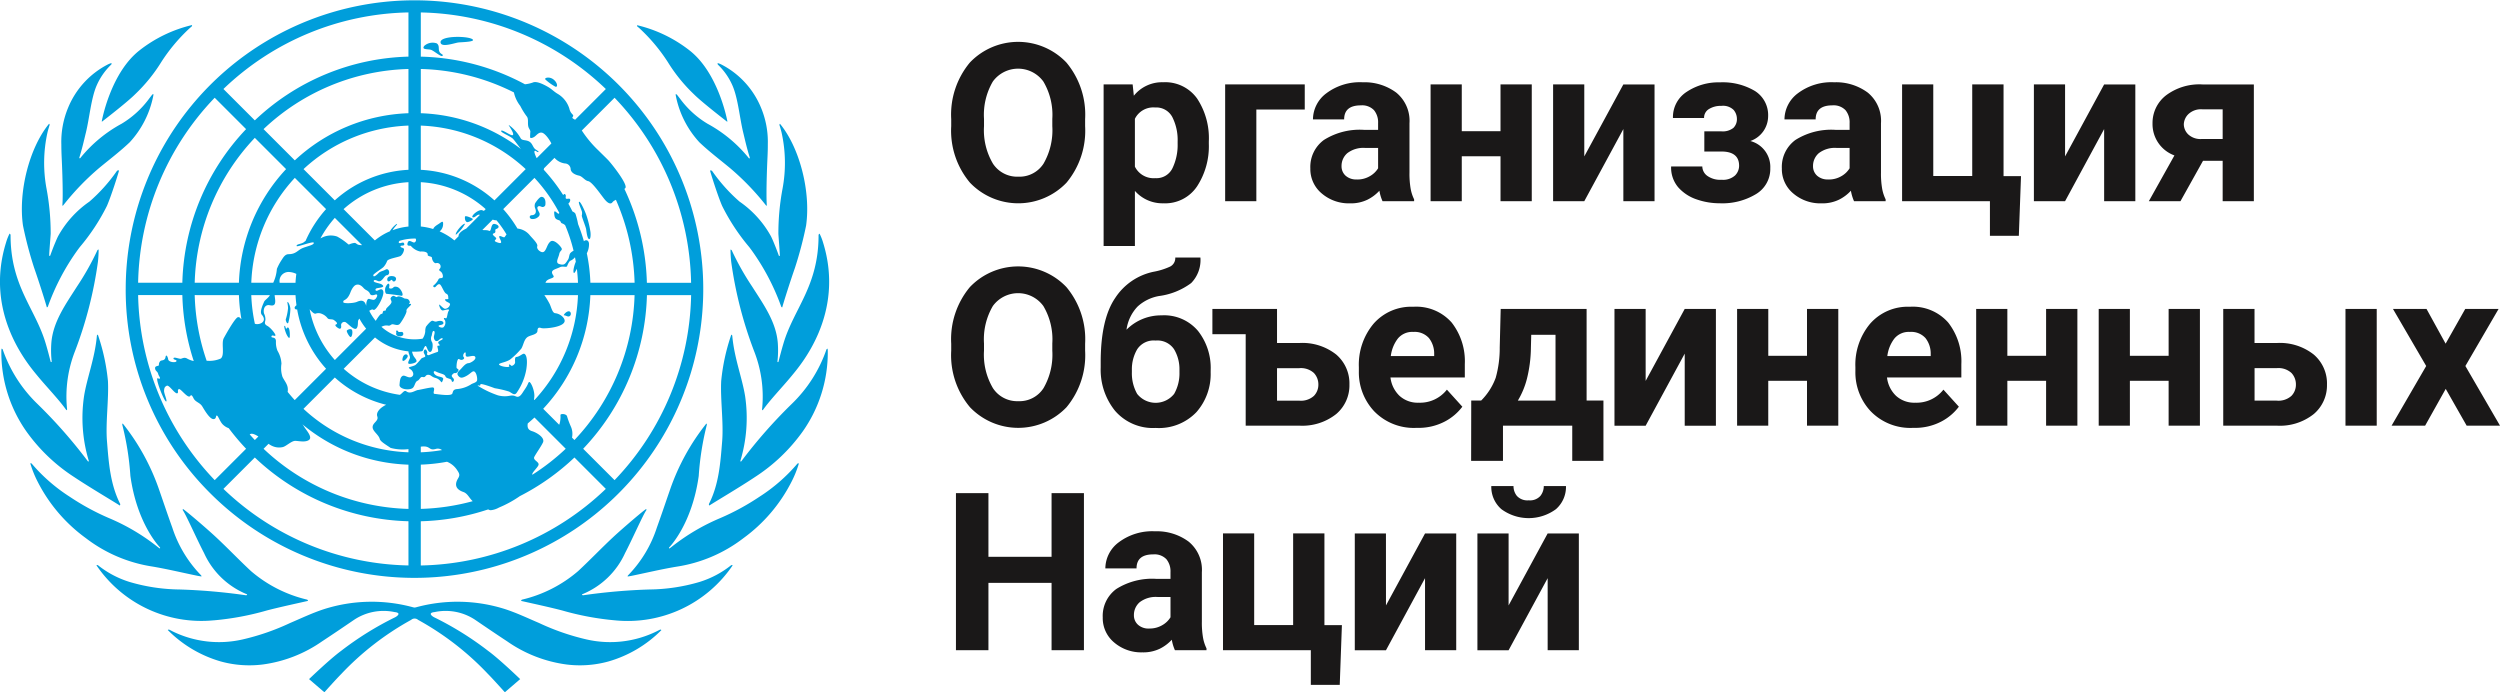
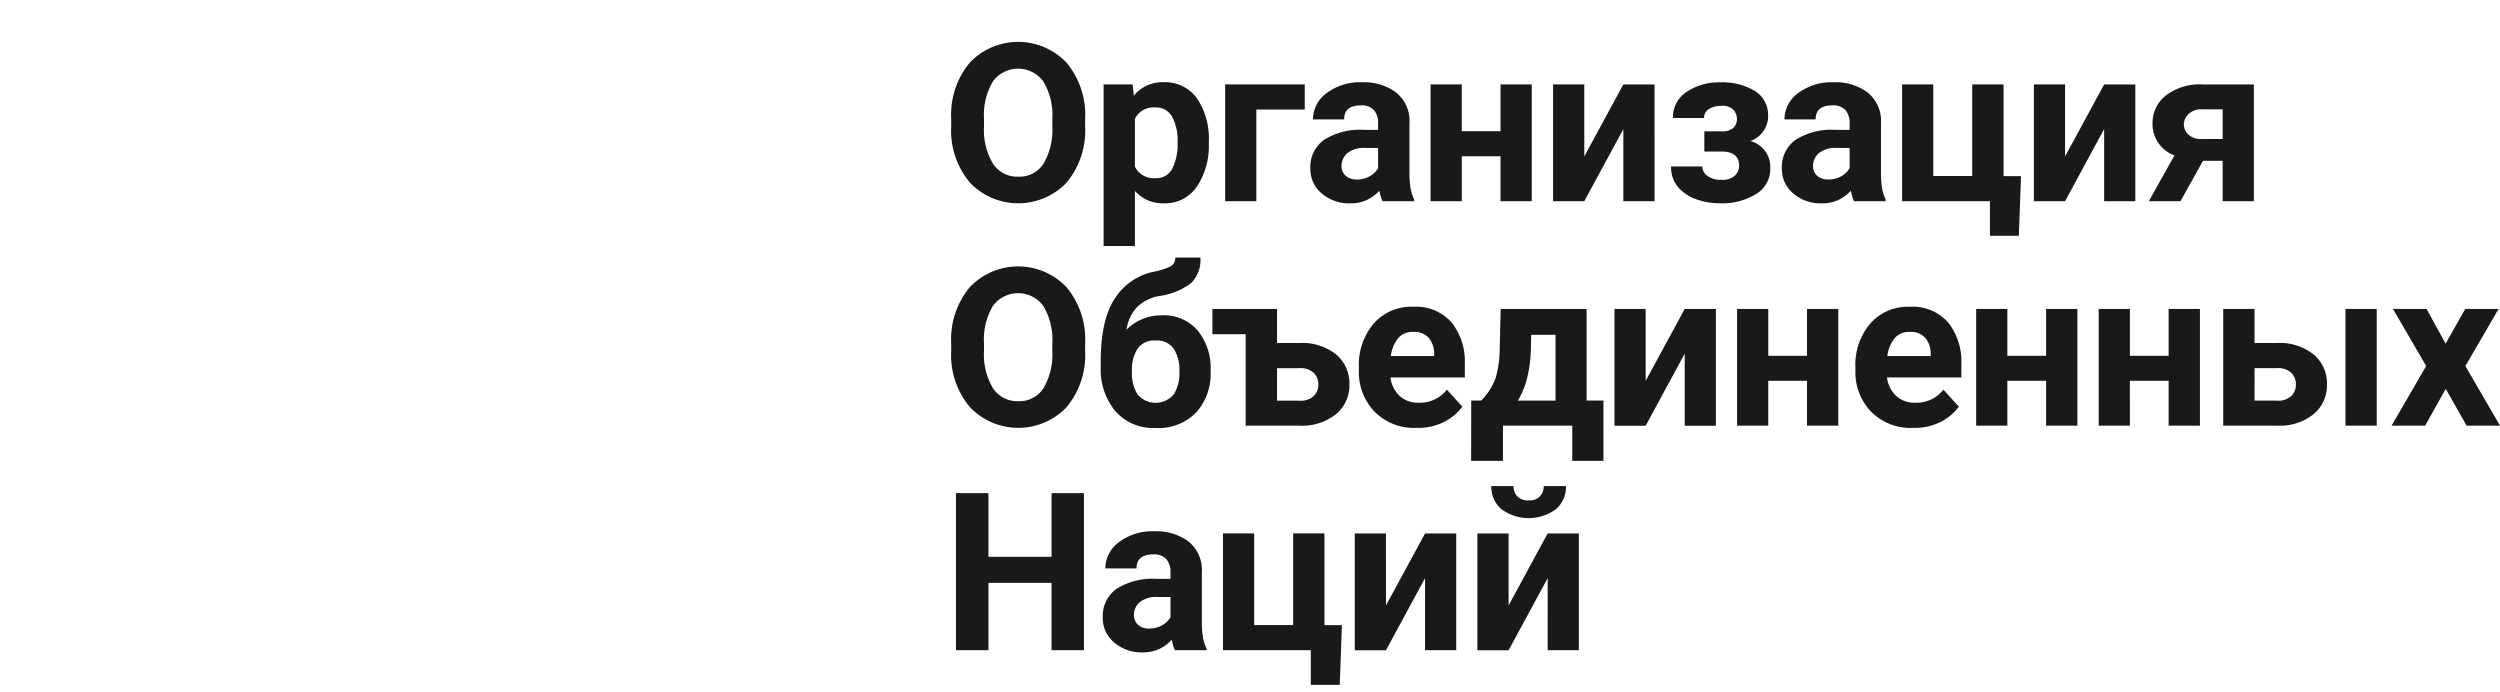
<svg xmlns="http://www.w3.org/2000/svg" width="304.001" height="84.178" viewBox="0 0 304.001 84.178">
  <g id="Group_4619" data-name="Group 4619" transform="translate(-55.376 -58.952)">
    <g id="Emblem" transform="translate(55.376 58.952)">
-       <path id="emblem-2" data-name="emblem" d="M135.665,135.508c.047-.011.111.041.135.068a14.837,14.837,0,0,1-6.451,3.814,13.063,13.063,0,0,1-5.094.363,16.355,16.355,0,0,1-7.206-2.811c-1.318-.866-2.622-1.753-3.925-2.64a6.468,6.468,0,0,0-4.888-.923c-.943.1-.228.555-.084.627a38.411,38.411,0,0,1,6.59,4.1c1.4,1.024,3.887,3.426,3.887,3.426l-1.863,1.6s-1.422-1.593-2.042-2.213a34.7,34.7,0,0,0-8.511-6.593.635.635,0,0,0-.838,0,34.724,34.724,0,0,0-8.512,6.593c-.619.62-2.041,2.213-2.041,2.213l-1.865-1.6s2.492-2.4,3.889-3.426a38.411,38.411,0,0,1,6.59-4.1c.144-.072.859-.525-.084-.627a6.468,6.468,0,0,0-4.888.923c-1.3.887-2.608,1.774-3.926,2.64a16.349,16.349,0,0,1-7.206,2.811,13.058,13.058,0,0,1-5.093-.363,14.87,14.87,0,0,1-6.457-3.823.189.189,0,0,1,.141-.06c.156.069.252.119.4.2a12.835,12.835,0,0,0,8.562,1,28.6,28.6,0,0,0,5.772-2c1.346-.574,2.675-1.207,4.061-1.664a19.114,19.114,0,0,1,10.887-.245,1.4,1.4,0,0,0,.185.033,1.427,1.427,0,0,0,.186-.033,19.114,19.114,0,0,1,10.887.245c1.386.458,2.715,1.091,4.061,1.664a28.573,28.573,0,0,0,5.772,2,12.836,12.836,0,0,0,8.562-1C135.413,135.627,135.509,135.577,135.665,135.508Zm8.623-7.828a11.709,11.709,0,0,1-3.867,2.043,22.3,22.3,0,0,1-6.085.91,72.685,72.685,0,0,0-7.939.688l-.042.007c-.167.027-.243-.044-.188-.1a.127.127,0,0,1,.04-.027,9.76,9.76,0,0,0,5.18-5c.838-1.595,2.21-4.71,2.591-5.219a.208.208,0,0,0-.026-.133c-.18.058-2.782,2.274-3.964,3.371-1.465,1.362-2.846,2.817-4.313,4.179a16.143,16.143,0,0,1-6.78,3.46.263.263,0,0,0-.094.042.411.411,0,0,0-.06.108c0,.009,0,.014.009.015l.054.013c.925.211,3.6.792,4.971,1.158a33.86,33.86,0,0,0,6.411,1.193,15.413,15.413,0,0,0,14.275-6.679c0-.007.009-.019,0-.021A.22.22,0,0,0,144.288,127.68Zm8.059-12.356a20.667,20.667,0,0,1-4.62,4.032,29.43,29.43,0,0,1-4.747,2.587,25.224,25.224,0,0,0-5.83,3.424c-.119.1-.217.171-.337.259-.064.046-.128-.033-.057-.115.089-.1,2.778-2.857,3.587-8.694a34.139,34.139,0,0,1,.982-6.2.2.2,0,0,0-.04-.159s-.021.007-.025.011a26.974,26.974,0,0,0-4.388,7.974c-.543,1.556-1.062,3.12-1.624,4.669a14.853,14.853,0,0,1-3.376,5.673l-.146.153a.3.3,0,0,0-.027.1c0,.006.008.018.013.017.232-.04.383-.062.532-.094,1.8-.372,3.59-.8,5.4-1.1a17.673,17.673,0,0,0,8.109-3.451,19.258,19.258,0,0,0,5.866-6.863,12.925,12.925,0,0,0,.9-2.236A.188.188,0,0,0,152.347,115.324Zm3.53-13.889a16.8,16.8,0,0,1-4.23,6.639,60.563,60.563,0,0,0-6.126,6.968c-.04.061-.147.034-.107-.076a18.075,18.075,0,0,0,.569-7.835c-.352-2.213-1.321-4.628-1.561-7.336,0-.013,0-.015,0-.028-.014-.035-.074-.117-.113-.121a1.907,1.907,0,0,0-.092.257,24.371,24.371,0,0,0-1.142,5.375c-.117,2.208.3,5.048.117,7.321-.211,2.626-.391,5.224-1.594,7.606a.291.291,0,0,0-.015.038c-.025.063.042.18.042.18a.042.042,0,0,0,.015-.006c.966-.616,3.718-2.238,5.531-3.45A21.384,21.384,0,0,0,153,111.4a16.675,16.675,0,0,0,3.034-9.7,2.371,2.371,0,0,0-.023-.35C155.988,101.343,155.882,101.418,155.877,101.436Zm-5.836,1.5a.079.079,0,0,1-.046.05c-.056.016-.084-.052-.082-.067a12.264,12.264,0,0,0,.046-2.227c-.189-2.594-1.755-4.743-3.127-6.9a32.908,32.908,0,0,1-2.485-4.421c-.005-.012-.109-.078-.141-.063a14.632,14.632,0,0,0,.086,1.49,49.117,49.117,0,0,0,2.792,10.875,15.094,15.094,0,0,1,.977,6.876c-.027.208-.034.23.053.293,0,0,.008-.005.011,0,.837-1.207,2.466-2.9,3.469-4.125,1.088-1.323,6.567-7.569,3.868-16.269a6.221,6.221,0,0,0-.425-1.077c-.042,0-.115.109-.123.137.017,6.259-3.011,8.946-4.275,13.229C150.4,101.542,150.205,102.3,150.04,102.931Zm-4.719-19.454a20.292,20.292,0,0,1-3.335-3.715.111.111,0,0,0-.02-.025.211.211,0,0,0-.18-.057c-.04-.007-.072,0-.07,0,.054.261.915,3.022,1.471,4.307a25.038,25.038,0,0,0,3.3,5.011c.086.116.174.232.261.349a27.77,27.77,0,0,1,3.625,6.895c.013.05.121.1.125.076.17-.637.955-3.112,1.537-4.782a46.662,46.662,0,0,0,1.361-5.154c.588-4.118-.77-9.461-3.173-12.38-.04.015-.074.121-.067.145.044.137.076.243.116.38.052.18.1.36.145.545a17.036,17.036,0,0,1,.109,6.856,29.5,29.5,0,0,0-.5,5.453c.015.306.2,2.564.174,2.65-.031.1-.123.023-.133-.029,0-.017-.3-.839-.589-1.528-.122-.3-.245-.582-.349-.786A12.389,12.389,0,0,0,145.321,83.477Zm-2.651-16.67a7.852,7.852,0,0,1,1.79,2.579c.663,1.554.858,3.892,1.286,5.661.261,1.073.422,1.834.8,3.053.034.107-.078.156-.134.054a.444.444,0,0,0-.029-.04A16.682,16.682,0,0,0,141.415,74,11.448,11.448,0,0,1,138.18,71.1c-.163-.22-.331-.434-.5-.65a.241.241,0,0,0-.145-.041,1.712,1.712,0,0,0,.038.271,11.667,11.667,0,0,0,2.845,5.571c1.166,1.112,2.475,2.1,3.719,3.13A31.405,31.405,0,0,1,148.5,83.9l.024.026s.1.063.1.028c0-.008,0-.019,0-.027l0,0c-.031-.325-.042-.841-.042-1.451,0-1.359.062-3.176.122-4.427.023-.506.041-1.014.038-1.52a10.776,10.776,0,0,0-.807-4.435,10.313,10.313,0,0,0-4.859-5.308,2.393,2.393,0,0,0-.429-.163.246.246,0,0,0,.012.165A.038.038,0,0,0,142.671,66.806Zm-9.5-4.387a21.352,21.352,0,0,1,3.391,4.041,19.64,19.64,0,0,0,3.2,3.953c.859.867,3.36,2.81,3.985,3.3a.206.206,0,0,0,.027.021.1.1,0,0,0,.053,0,.223.223,0,0,1,0-.028c-.132-.718-1.262-5.986-4.559-8.593a16.509,16.509,0,0,0-6.412-3.1c-.024.043,0,.157.016.155C132.979,62.255,133.058,62.322,133.168,62.419ZM81.387,134.385a33.86,33.86,0,0,0,6.411-1.193c1.371-.366,4.046-.947,4.971-1.158l.054-.013c.008,0,.011-.007.009-.015a.4.4,0,0,0-.06-.108.251.251,0,0,0-.095-.042A16.139,16.139,0,0,1,85.9,128.4c-1.467-1.362-2.847-2.817-4.313-4.179-1.181-1.1-3.784-3.313-3.964-3.373a.213.213,0,0,0-.026.135c.381.509,1.753,3.625,2.591,5.219a9.76,9.76,0,0,0,5.18,5,.127.127,0,0,1,.04.027c.054.058-.022.128-.189.1l-.042-.007a72.686,72.686,0,0,0-7.939-.688,22.31,22.31,0,0,1-6.086-.91,11.713,11.713,0,0,1-3.866-2.043.222.222,0,0,0-.18,0s0,.014.005.021a15.413,15.413,0,0,0,14.275,6.679Zm-2.056-5.428c.149.031.3.054.532.094,0,0,.013-.011.013-.017a.306.306,0,0,0-.027-.1l-.147-.153a14.888,14.888,0,0,1-3.375-5.673c-.562-1.549-1.082-3.113-1.624-4.669a26.978,26.978,0,0,0-4.389-7.974s-.021-.016-.025-.011a.2.2,0,0,0-.041.158,34.172,34.172,0,0,1,.982,6.2c.809,5.836,3.5,8.591,3.587,8.694.07.082.006.162-.057.115-.119-.088-.218-.161-.337-.259a25.224,25.224,0,0,0-5.83-3.424,29.428,29.428,0,0,1-4.746-2.587,20.737,20.737,0,0,1-4.622-4.032.185.185,0,0,0-.167-.022,13.032,13.032,0,0,0,.9,2.236,19.27,19.27,0,0,0,5.866,6.863,17.673,17.673,0,0,0,8.109,3.451C75.742,128.155,77.532,128.587,79.332,128.957ZM64.406,116.969c1.814,1.211,4.565,2.834,5.531,3.45a.042.042,0,0,0,.015.006s.067-.117.042-.18a.291.291,0,0,0-.015-.038c-1.2-2.382-1.383-4.98-1.594-7.606-.182-2.273.234-5.113.117-7.321A24.485,24.485,0,0,0,67.361,99.9a1.908,1.908,0,0,0-.092-.257c-.04,0-.1.086-.113.121,0,.013,0,.015,0,.028-.239,2.709-1.209,5.123-1.56,7.336a18.075,18.075,0,0,0,.569,7.835c.04.11-.068.137-.107.076a60.561,60.561,0,0,0-6.126-6.968,16.8,16.8,0,0,1-4.23-6.639c-.006-.017-.111-.093-.136-.082a2.154,2.154,0,0,0-.025.35,16.675,16.675,0,0,0,3.034,9.7A21.384,21.384,0,0,0,64.406,116.969Zm-.953-8.136s.007,0,.011,0c.087-.064.08-.087.053-.295a15.1,15.1,0,0,1,.976-6.876,49.089,49.089,0,0,0,2.792-10.874A14.676,14.676,0,0,0,67.37,89.3c-.032-.015-.137.051-.141.064a32.893,32.893,0,0,1-2.485,4.42c-1.373,2.159-2.939,4.308-3.127,6.9a12.206,12.206,0,0,0,.046,2.227c0,.015-.026.083-.082.067a.079.079,0,0,1-.046-.05c-.165-.632-.356-1.388-.6-2.2-1.262-4.282-4.29-6.969-4.274-13.229-.009-.028-.081-.136-.123-.137a6.164,6.164,0,0,0-.425,1.077c-2.7,8.7,2.78,14.946,3.866,16.269C60.986,105.931,62.616,107.626,63.453,108.833Zm-3.921-17.3c.584,1.672,1.368,4.147,1.538,4.785,0,.02.113-.027.125-.078a27.77,27.77,0,0,1,3.625-6.895c.087-.117.175-.233.261-.349a25.039,25.039,0,0,0,3.3-5.011c.556-1.286,1.417-4.047,1.472-4.307,0-.009-.031-.012-.071-.006a.2.2,0,0,0-.142.029.192.192,0,0,0-.038.029.088.088,0,0,0-.02.025,20.292,20.292,0,0,1-3.335,3.715,12.383,12.383,0,0,0-3.811,4.214c-.1.2-.227.487-.349.785-.293.69-.586,1.513-.589,1.529-.011.052-.1.13-.135.029-.027-.086.161-2.343.177-2.65a29.729,29.729,0,0,0-.5-5.453,17.066,17.066,0,0,1,.108-6.857c.042-.182.094-.364.147-.543.04-.137.072-.243.116-.38.007-.023-.027-.13-.067-.145-2.4,2.92-3.761,8.262-3.173,12.38A46.9,46.9,0,0,0,59.532,91.538ZM63,82.476c0,.61-.012,1.126-.042,1.451l0,0c0,.008,0,.019,0,.027,0,.035.1-.028.1-.028l.024-.026a31.329,31.329,0,0,1,4.356-4.524c1.244-1.029,2.553-2.017,3.719-3.13A11.666,11.666,0,0,0,74,70.678a1.714,1.714,0,0,0,.038-.271.241.241,0,0,0-.145.041c-.165.216-.333.431-.495.65A11.472,11.472,0,0,1,70.159,74a16.682,16.682,0,0,0-4.967,4.109c-.009.013-.02.026-.03.04-.056.1-.167.052-.133-.054.377-1.219.537-1.98.8-3.053.429-1.769.624-4.106,1.286-5.661A7.858,7.858,0,0,1,68.9,66.806a.043.043,0,0,0,.019-.021.244.244,0,0,0,.011-.163,2.251,2.251,0,0,0-.429.162,10.313,10.313,0,0,0-4.859,5.308,10.777,10.777,0,0,0-.807,4.435c0,.507.015,1.015.038,1.52C62.935,79.3,63,81.117,63,82.476Zm4.75-8.749a.1.1,0,0,0,.053,0c.008,0,.017-.015.027-.021.625-.485,3.125-2.428,3.985-3.3a19.7,19.7,0,0,0,3.2-3.953,21.327,21.327,0,0,1,3.391-4.041c.109-.1.19-.163.3-.262A.192.192,0,0,0,78.723,62a16.509,16.509,0,0,0-6.412,3.1c-3.3,2.607-4.427,7.874-4.559,8.593A.225.225,0,0,1,67.748,73.726Zm37.147,28.7c.258-.388-.386-.634-.554.041C104.184,103.1,104.636,102.817,104.895,102.429Zm7.03-16.254c-.25-.13-1.278,1.123-1.114,1.326A4.659,4.659,0,0,0,111.925,86.175Zm.22-.222c.155.081.837-.29.71-.389s-.927-.472-.944-.245C111.888,85.687,111.989,85.873,112.145,85.954Zm12.382,10.854c-.322.014-.672.481-.574.487.233.011.41.178.6.137C124.893,97.356,124.85,96.795,124.527,96.808ZM120.04,85.12c-.278.007-.348.31-.081.447a.982.982,0,0,0,.676-.1c.184-.116.4-.26.359-.542-.023-.171-.422-.655-.214-.84.226-.2.453.111.674.026.269-.1.244-.258.252-.487.011-.317-.116-.734-.484-.734-.273,0-.748.732-.77.777a.825.825,0,0,0,0,.62C120.621,84.661,120.557,85.107,120.04,85.12Zm6.082.05c-.008.169.48,1.345.529,1.665s.15,1.28.409,1.181c.163-.063.147-.651.112-.879a11.811,11.811,0,0,0-.486-1.995c-.13-.4-.7-1.7-.884-1.656-.167.04.281.949.346,1.244A1.211,1.211,0,0,1,126.122,85.171Zm-3.214-15.68c.3.113.3-.447-.211-.862s-1.183-.212-1-.008A5.968,5.968,0,0,0,122.908,69.49ZM109.07,65.516c-.6-.39-.1-.927-.58-1.288a1.523,1.523,0,0,0-1.52.3c-.407.527.526.352.864.5.378.167,1.189.864,1.333.723S109.137,65.579,109.07,65.516Zm3.666-1.845c-.812-.371-3.87-.354-3.79.441.066.679,1.766.041,2.206,0S113.453,64.04,112.735,63.671Zm-8.947,35.58c-.04-.151-.305-.127-.239.013s-.08.281.056.456a.612.612,0,0,0,.757.009.294.294,0,0,0-.044-.394C104.172,99.264,103.828,99.4,103.788,99.252Zm-1.178-6.083c.252,0,.243-.188.389-.182s.027.192.283.192.52-.654-.3-.654C102.322,92.524,102.411,93.159,102.61,93.169Zm1.058.676c-.507-.13-.4.159-.714.192-.515.056-.058-.38-.311-.58-.111-.088-.414.353-.437.629-.014.133-.017.582.2.6s1.366.145,1.748.232C104.593,95.015,104.138,93.966,103.668,93.845Zm-5.65,6.091c.157,0,.269-.553.172-.826s-.6-.068-.644.059S97.861,99.936,98.018,99.936Zm-7.405-.055c.023-.238,0-.935-.165-1.07s-.144.119-.264.1c-.092-.011-.084-.335-.2-.334s.04.554.166.876S90.584,100.307,90.613,99.881Zm-.178-1.692a7.251,7.251,0,0,0,.253-1.686c-.04-.442-.275-.86-.336-.83-.08.041.036.306.05.736a5.983,5.983,0,0,1-.281,1.387C90.12,98,90.311,98.447,90.435,98.189Zm-19.773-4.1a35.115,35.115,0,1,1,10.285,24.848A34.907,34.907,0,0,1,70.661,94.085Zm10.822,23.25,3.817-3.817a28.545,28.545,0,0,1-2.112-2.5,1.909,1.909,0,0,1-.8-.537c-.326-.407-.5-1-.653-1s-.013.379-.36.429c-.473.07-1.14-1.107-1.4-1.534-.307-.5-.812-.509-1.059-.982-.072-.136-.243-.554-.4-.306-.262.42-1.16-.915-1.388-.824s-.028.37-.161.487c-.257.229-1.012-1.024-1.3-.9-.265.121-.326.282-.342.614s.413,1.233.263,1.3c-.214.1-1.306-2.685-1.068-2.811.134-.072.113.127.264.036s-.109-.287-.18-.588-.349-.322-.372-.67.473-.23.467-.4a.6.6,0,0,1,.178-.482c.163-.141.545.007.626-.481.07-.417.281-.031.324.279.05.359.968.449,1.012.2.027-.156-.371-.151-.371-.289,0-.265.5-.012.85.019.15.013.421-.23.764-.053a2.776,2.776,0,0,0,.851.328,28.051,28.051,0,0,1-1.386-8.022H72.172A33.4,33.4,0,0,0,81.484,117.336Zm22.179-31.146c.038.058-.352.412-.551.756a7.561,7.561,0,0,1,1.932-.448V81.106a12.947,12.947,0,0,0-7.891,3.276l3.805,3.806a7.661,7.661,0,0,1,1.425-.927c.133-.066.266-.127.4-.184C103.044,86.621,103.613,86.114,103.662,86.189Zm-13.286,20.1a1.351,1.351,0,0,1-.026.312c.279.342.565.679.864,1l3.812-3.812a14.471,14.471,0,0,1-3.521-7.225.222.222,0,0,1-.279-.095c-.078-.134.035-.27.2-.406-.055-.4-.095-.815-.116-1.229H88.772c.026.4.188.986-.079,1.189-.22.167-.53,0-.728.025-.487.066-.6.653-.47,1.053a1.557,1.557,0,0,1,.155.766c-.044.272-.192.484.239.712.394.207,1.032,1.016.98,1.156-.068.179-.46-.168-.485.157-.015.2.578-.056.545.62a2.7,2.7,0,0,0,.192,1.093,3.4,3.4,0,0,1,.481,1.567,3.447,3.447,0,0,0,.119,1.593C89.958,105.276,90.374,105.688,90.376,106.288Zm-3.17-9.069c-.313-.359.208-1.38.285-1.581s.556-.486.7-.8H85.931a20.093,20.093,0,0,0,.437,3.479C86.91,98.514,87.952,98.072,87.207,97.219Zm-1.418,14.525a.4.4,0,0,1-.054.024c.206.234.414.463.628.689l.431-.431C86.39,111.771,86.018,111.611,85.789,111.744ZM95.027,84.38l-3.8-3.8a19.8,19.8,0,0,0-5.293,12.756H88.6a4.714,4.714,0,0,0,.444-1.683,6.246,6.246,0,0,1,.6-1.12c.2-.316.419-.671.83-.673.868,0,1.084-.459,1.635-.711s1.524-.4,1.414-.689c-.075-.194-2.032.565-2.074.417-.074-.259.617-.235.908-.5a.675.675,0,0,1,.168-.113A14.524,14.524,0,0,1,95.027,84.38Zm-.685,3.558a1.729,1.729,0,0,0,.158-.078,2.382,2.382,0,0,1,1.875-.143,7.757,7.757,0,0,1,1.346.938c.119.09.175-.078.728-.161.232-.034.285.2.614.245a1.651,1.651,0,0,0,.341.018l-3.314-3.313A13.159,13.159,0,0,0,94.342,87.938ZM90.61,92.032a1.119,1.119,0,0,0-1.075.5,1.094,1.094,0,0,0-.149.805H91.31c.019-.364.052-.724.1-1.079A2.265,2.265,0,0,0,90.61,92.032Zm5.482,10.7L99.9,98.919a7.671,7.671,0,0,1-.818-1.221v0a.905.905,0,0,0-.141.206c-.079.17.023.737-.212.98-.3.314-1.121-.693-1.379-.775a.4.4,0,0,0-.5.387c.046.289-.012.406-.139.432s-.765-.41-.48-.519c.332-.126-.087-.412-.23-.523-.247-.19-.632-.013-.812-.265a1.6,1.6,0,0,0-.671-.5,1,1,0,0,0-.7-.052c-.192.1-.4-.107-.545-.247-.08-.078-.159-.168-.244-.255A12.979,12.979,0,0,0,96.092,102.728ZM99.9,96.15c0-.033,0-.067.007-.1,0-.009,0-.019,0-.027,0-.026.006-.051.009-.077,0-.011,0-.023,0-.033l.007-.049a.128.128,0,0,0,0-.027c0-.009,0-.02,0-.029.006-.035.013-.07.021-.1v0c.007-.031.015-.063.025-.092,0-.011.006-.019.009-.029a.6.6,0,0,1,.021-.061l.011-.028a.56.56,0,0,1,.025-.053l.011-.022a.389.389,0,0,1,.04-.061.19.19,0,0,1,.192-.064,4.536,4.536,0,0,0,.464.114.37.37,0,0,0,.332-.157,1.034,1.034,0,0,0,.119-.192.481.481,0,0,0,.052-.183.162.162,0,0,0-.013-.069c-.029-.058-.106-.076-.258-.023-.032.011-.062.021-.094.029a.853.853,0,0,1-.185.032.465.465,0,0,1-.087,0,.309.309,0,0,1-.215-.126.443.443,0,0,1-.048-.09.564.564,0,0,0-.064-.117,1.087,1.087,0,0,0-.38-.295,1.419,1.419,0,0,1-.218-.151.951.951,0,0,1-.1-.1c-.027-.031-.052-.06-.08-.088l-.032-.029c-.017-.018-.034-.035-.052-.051l-.04-.034-.046-.036-.048-.035-.041-.026c-.018-.011-.035-.022-.054-.031l-.036-.018-.06-.027-.029-.009c-.023-.007-.047-.015-.07-.02l-.014,0a.6.6,0,0,0-.549.188l-.007.006a1.254,1.254,0,0,0-.086.1l-.009.01c-.028.036-.056.074-.084.117a.028.028,0,0,1-.007.011c-.028.044-.056.093-.084.145a2.866,2.866,0,0,0-.169.372c-.437,1.142-.942.793-.859,1.2.009.048.133.081.311.095.072.006.153.009.237.009s.177,0,.269-.008.187-.013.278-.025l.134-.02c.027,0,.052-.009.078-.013l.074-.015.065-.014c.028-.007.054-.015.08-.022l.047-.015a.894.894,0,0,0,.111-.042,1.722,1.722,0,0,1,.177-.07h.006a1.078,1.078,0,0,1,.167-.042.593.593,0,0,1,.3.009.542.542,0,0,1,.271.2A1.058,1.058,0,0,1,99.9,96.15ZM105.044,79.6V74.223a19.8,19.8,0,0,0-12.758,5.293l3.8,3.8A14.445,14.445,0,0,1,105.044,79.6Zm0-6.882V67.34a26.661,26.661,0,0,0-17.62,7.313l3.8,3.8A21.3,21.3,0,0,1,105.044,72.72ZM86.362,75.714a26.656,26.656,0,0,0-7.31,17.62h5.377a21.3,21.3,0,0,1,5.735-13.818Zm-7.31,19.122a26.6,26.6,0,0,0,1.453,7.986c.032,0,.061,0,.093,0a3.374,3.374,0,0,0,1.619-.273c.529-.409.04-1.869.372-2.478.409-.754,1.432-2.541,1.74-2.553.272-.01.261.193.4.226a21.466,21.466,0,0,1-.3-2.9Zm25.992,27.5a28.153,28.153,0,0,1-18.682-7.752L82.545,118.4a33.4,33.4,0,0,0,22.5,9.311Zm0-6.88a21.212,21.212,0,0,1-12.9-4.913,2.331,2.331,0,0,1,.209.289c.247.427,1.109,1.3.561,1.643-.456.288-1.21.094-1.633.087-.466-.006-1.143.69-1.542.76a2,2,0,0,1-1.274-.145,2.4,2.4,0,0,1-.433-.259l-.606.606a26.666,26.666,0,0,0,17.62,7.312Zm0-1.891a5.642,5.642,0,0,1-2.172-.149c-.565-.391-1.237-.775-1.313-1.077-.136-.537-.872-.941-.872-1.445,0-.559.773-.742.567-1.31-.165-.452.275-1.018,1.079-1.412a14.5,14.5,0,0,1-6.244-3.316l-3.81,3.81a19.721,19.721,0,0,0,12.764,5.285Zm1.163-7.187c.573-.1,1.181-.261,1.7-.313.566-.056-.023.748.312.781.4.04,2.051.322,2.167-.053.095-.307.117-.446.472-.522a3.8,3.8,0,0,0,1.763-.556c.2-.157.625-.212.746-.444s-.086-1.325-.494-1.146c-.2.088-.438.371-.861.584-.384.192-.656.281-.929-.085-.249-.332.146-.592.35-.815.316-.346.6-.7.953-.7.136,0,.861-.36.8-.69-.08-.427-.922.039-1.118-.137-.136-.121,0-.428-.107-.475s-.41.379-.169.609c.124.119-.2.453-.568.214-.282-.186-.354.84-.33,1.028s.413.137.155.474-.356.088-.547.255c-.23.2-.281.279,0,.571.226.233-.133.674-.216.261-.055-.275-.632-.191-.741-.5s-.582-.289-1.152-.581c-.432-.222-.377.433.356.6.622.142.59.216.411.606-.145.319-.117-.245-.856-.441-.475-.125-.5-.379-.872-.374s-.255.362-.655.269c-.3-.072-.35.336-.629.455-.34.145-.32.762-.667.932-.515.252-1.571.062-1.523-.448s.072-.892.368-1.071c.26-.156.69.3,1.051.139.377-.168.283-.57.054-.828-.068-.088-.345-.226-.339-.312.006-.107.545-.157.817-.34a7.471,7.471,0,0,0,.707-.78c.149-.116.441-.146.468-.253.037-.137-.207-.387-.183-.555s.082-.3.212-.287.285.386.2.476.068.275.245.2.811-.32,1-.368c.249-.067-.062-.633.019-.734s.15.031.246-.066-.2-.191-.15-.4c.034-.155.7-.334.514-.452s-.427.224-.572.289c-.33.146-.491-.214-.48-.488.006-.132.186-.6.029-.693-.218-.125-.255.433-.289.542a.821.821,0,0,0,.048.825c.13.243.064,1.065-.19,1.156-.269.1-.388-.418-.515-.63a.2.2,0,0,0-.067-.076l-.007,0a.06.06,0,0,0-.033-.006h0a.071.071,0,0,0-.035.018l-.009.008a.253.253,0,0,0-.038.047c-.021.033-.056.09-.084.139a1.778,1.778,0,0,0-.11.263.239.239,0,0,1-.192.169,7.588,7.588,0,0,1-.838.049c-.109,0-.218,0-.326-.007a2.584,2.584,0,0,0,.156.47c.149.282.434.509.386.717s-.919.4-.99.245c-.089-.19.22-.572.2-.744-.045-.314-.2-.5-.183-.72a7.589,7.589,0,0,1-4.071-1.693l-3.809,3.808A12.968,12.968,0,0,0,104,106.964c.369-.226.52-.628.811-.409C105.278,106.9,105.837,106.437,106.206,106.375Zm.34,9.076v5.379a26.681,26.681,0,0,0,6.313-.938c-.42-.356-.612-.935-1.131-1.113-.894-.308-1.135-.858-.651-1.656.261-.431.159-.6-.148-1.06a2.636,2.636,0,0,0-1.2-.965A21.247,21.247,0,0,1,106.546,115.451Zm2.581-1.769a.839.839,0,0,0-.785-.136c-.874.237-.582-.458-1.8-.281v.684A20.142,20.142,0,0,0,109.127,113.682Zm19.917,4.716-3.817-3.817a28.408,28.408,0,0,1-6.644,4.7,13.345,13.345,0,0,1-2.529,1.385,2.539,2.539,0,0,1-1,.325.578.578,0,0,1-.311-.1,28.137,28.137,0,0,1-8.2,1.444v5.377A33.393,33.393,0,0,0,129.044,118.4Zm-7.525-38.89a.093.093,0,0,1-.043.062,21.594,21.594,0,0,1,2.384,3.1c.082-.1.147-.2.261-.067.19.217-.2.611.365.508.339-.062.27.371,0,.6.173.313.341.63.5.951.2.09.348.2.379.326a9.314,9.314,0,0,1,.305,1.215,21.46,21.46,0,0,1,.706,2.079c.277-.237.589-.108.622.287a2.365,2.365,0,0,1-.265,1.178,21.294,21.294,0,0,1,.433,3.582h5.377a26.9,26.9,0,0,0-2.275-10.09c-.106.086-.249.092-.431.321-.272.344-.712-.086-.954-.386-.45-.556-1.511-2.12-1.989-2.2-.4-.066-.7-.584-1.117-.67s-.942-.321-1.01-.765a.712.712,0,0,0-.7-.713,2.033,2.033,0,0,1-1.265-.685l-1.288,1.288A.131.131,0,0,1,121.519,79.508Zm3.414,32.654.295.295a26.65,26.65,0,0,0,7.311-17.62h-5.377a21.3,21.3,0,0,1-5.735,13.82l1.941,1.94c.014-.027.027-.054.04-.081a3.153,3.153,0,0,0,.119-1.1c.017-.2.757-.155.809.182a9.989,9.989,0,0,0,.448,1.2A2.172,2.172,0,0,1,124.932,112.162Zm-4.084,3.356c-.142.342-.861.957-.737,1.158a27.009,27.009,0,0,0,4.055-3.158l-3.8-3.8c-.265.247-.539.486-.817.72-.066.435-.006.777.529.942.577.178,1.541.765,1.338,1.334-.228.509-.791,1.272-1.063,1.778C120.12,114.924,121.02,115.109,120.849,115.518Zm.887-22.252a.274.274,0,0,1-.038.068h3.96c-.021-.572-.07-1.137-.137-1.7-.032.059-.066.117-.093.175-.3.615-.34.244-.319-.024a3.975,3.975,0,0,1,.285-1.01c-.031-.183-.064-.364-.1-.544a1.389,1.389,0,0,1-.559.422c-.174.09-.34.5-.4.659-.076.19-.511-.045-.869.128-.628.3-1.271.348-.813,1C122.942,92.855,121.946,92.739,121.736,93.266Zm-1.371-12.688-3.8,3.8a14.6,14.6,0,0,1,1.733,2.363,2.228,2.228,0,0,1,1.45.755c.279.359,1.081,1.077.958,1.4-.076.2.092.441.275.571.281.2.479.191.633,0,.281-.358.32-.842.692-1.146.456-.376,1.388.708,1.387.907s-.241.245-.311.6c-.094.481-.507,1.055-.037,1.216.684.234.771-.035,1.1-.517.151-.222.119-.579.282-.8a1.373,1.373,0,0,1,.394-.289,19.7,19.7,0,0,0-1.018-3.093.924.924,0,0,0-.365-.228c-.245-.081-.107-.3-.429-.4-.368-.116-.511-.222-.545-.868-.027-.521.44.171.556.081a.347.347,0,0,0,.069-.086A19.971,19.971,0,0,0,120.364,80.578Zm-4.613,5.162a1.314,1.314,0,0,1-.461-.088l-1.256,1.256c.24.064.507-.025.807.109.334.147.171-.934.683-.835s.656.435.224.6c-.346.113.086.4-.333.543-.381.13.309.467.3.617-.007.208-.521.285.251.523s0-.649.12-.773c.143-.152.555.239.669.067.042-.064.118-.174.212-.3A13,13,0,0,0,115.751,85.74Zm-1.96,19.962c.009.264-.257.052-.338.143a11.678,11.678,0,0,0,2.459,1.175,3.156,3.156,0,0,0,1.48.049c.533-.105.681.14.929.131.354-.013.584-.492.789-.787.545-.776.441-.881.586-1,.184-.155.719,1.034.651,1.787-.012.119-.026.231-.042.338l.058.058a19.8,19.8,0,0,0,5.293-12.757h-4.088a9.127,9.127,0,0,1,.642,1.063c.206.425.328,1.1.676,1.132.559.052,1.136.516,1.152.906.032.815-2.494,1.012-2.826.907-.279-.088-.464-.107-.484.331-.021.5-.913.5-1.264.8-.394.334-.437.943-.7,1.367a9.708,9.708,0,0,1-1.346,1.314c-.608.425-1.752.446-1.229.726.373.2,1.22.27,1.113.073-.122-.227.065-.248.208-.062.111.139.508-.135.5-.391s-.061-.636.163-.651c.364-.023.746-.427.927-.389.206.042.484.5.275,1.889a7.078,7.078,0,0,1-1.136,2.8c-.287.467-.572.11-.957-.087a12.2,12.2,0,0,0-1.737-.408C115.274,106.061,113.784,105.5,113.792,105.7Zm25.625-10.866h-5.375a28.156,28.156,0,0,1-7.753,18.682l3.818,3.817A33.388,33.388,0,0,0,139.417,94.836Zm-9.311-24-3.983,3.982a13.517,13.517,0,0,0,2.017,2.422c.4.4.818.8,1.171,1.16.339.341,2.511,3.044,2.091,3.436-.031.029-.063.056-.1.083a28.392,28.392,0,0,1,2.734,11.415h5.377A33.382,33.382,0,0,0,130.106,70.836Zm-23.56-5A28.106,28.106,0,0,1,119.211,69.2a3.955,3.955,0,0,0,.954-.212c.478-.223,1.42.284,1.874.548.414.239.736.594,1.191.85a3.178,3.178,0,0,1,1.379,1.769c.166.757.645.705.406,1.012-.119.153.064.212.293.348l3.738-3.738a33.384,33.384,0,0,0-22.5-9.311Zm0,6.881a21.259,21.259,0,0,1,12.17,4.35c-.385-.509-.774-1.036-.955-1.23-.33-.351-1.564-.783-1.44-.983s1.221.675,1.414.521c.232-.185-.551-1.192-.493-1.231a5.142,5.142,0,0,1,1.463,1.645c.19.283.695.139,1.088.413.346.243.37.632.661.882.046.041.663.4.305.356-.1-.012-.262-.232-.38-.12-.074.07.044.448.257.861l1.786-1.786c-.259-.526-.771-1.219-1.128-1.308s-.6.22-.848.429-.57.281-.61.14a6.489,6.489,0,0,1,.033-.714c-.026-.206-.186-.368-.241-.566-.127-.467.062-.988-.222-1.3a8.5,8.5,0,0,1-.765-1.246,4.093,4.093,0,0,1-.775-1.643,26.638,26.638,0,0,0-11.321-2.851Zm0,6.882a14.448,14.448,0,0,1,8.954,3.716l3.8-3.8a19.8,19.8,0,0,0-12.757-5.293Zm0,6.894a7.65,7.65,0,0,1,1.505.305c.128-.313.448-.47.711-.647.311-.212.536-.45.492.124a1.11,1.11,0,0,1-.418.812,7.654,7.654,0,0,1,1.494.861c.1.076.2.157.3.237l.516-.517a.21.21,0,0,1-.009-.057c.009-.293.435-.643.925-.858l1.677-1.677c-.038-.008-.079-.015-.127-.021-.226-.028-.546.439-.766.31-.247-.144.74-1.015,1.182-.847l.193.075.214-.214a12.943,12.943,0,0,0-7.89-3.276Zm-.752,1.465a6.109,6.109,0,0,0-1.828.277c-.078.084-.137.155-.092.218.148.216.6-.237.658.18.044.3-.5.08-.45.3.04.178.417.1.427.35a1.233,1.233,0,0,1-.41.784c-.241.155-1.53.325-1.653.624a2.206,2.206,0,0,1-.423.712c-.22.232-1.253.845-1.256,1.005-.005.376.5-.1.636-.251.222-.235.527-.234.859-.424.458-.26.634.651.143.685-.306.021-.565.881-1.044.716-.121-.042-.462-.253-.537-.035s.714.269.963.433c.632.418-.48.389-.659.5s-.089.356.152.257.548-.339.692.055c.2.534-.879,2.482-1.191,2.276-.17-.111-.346.047-.506.115a6.175,6.175,0,0,0,.791,1.23c.211-.349.544-.842.685-.845.2-.006.132-.163.208-.3.092-.17.33.008.346-.224s.608-.563.676-.9c.035-.183-.183-.365-.092-.516a.465.465,0,0,1,.308-.253c.118-.04.4.238.484.117s.5-.028.823.174c.146.093.429-.014.6.232.24.34-.012.369.031.444s.147-.042.21.02c.135.131-.626.577-.54.82s-.645,1.439-.846,1.629c-.276.251-.731-.03-.911.022s-.231.221-.529.148a1.233,1.233,0,0,0-.761.159,6.047,6.047,0,0,0,5.005,1.44,1.8,1.8,0,0,0,.322-.888,1.532,1.532,0,0,1,.086-.554c.079-.131.578-.746.778-.738.174.007.295.161.547.082.49-.154.792-.024.8.188.007.295-.616.21-.59.375.016.116.468.291.616.122a.779.779,0,0,0,.165-.811c-.2-.247-.184-.35.1-.253.173.06.172-.626.338-.888.226-.353-.417-.105-.684-.068s-.461-.5-.467-.693c0-.136.478.481.722.494a.667.667,0,0,0,.606-.541c.006-.235-.525-.266-.606-.551-.045-.156.432,0,.4-.155-.031-.135.048-.46-.252-.589s-.575-1.086-.813-1.152c-.213-.057-.39.23-.52.336s-.336-.076-.228-.176a2.22,2.22,0,0,0,.584-.693c.124-.406.646.021.554-.545-.1-.614-.624-.5-.38-.791a.424.424,0,0,0-.442-.693c-.234.044-.479-.336-.5-.664-.015-.181-.534-.153-.514-.344.041-.391-.545-.432-.9-.405a2.063,2.063,0,0,1-1.128-.661c-.076-.136-.574.12-.409-.406s.652.094.858-.055a.334.334,0,0,0,.117-.448C105.872,87.964,105.834,87.96,105.795,87.96ZM82.545,69.774l3.817,3.817a28.154,28.154,0,0,1,18.682-7.753V60.463A33.384,33.384,0,0,0,82.545,69.774ZM72.172,93.334h5.377A28.149,28.149,0,0,1,85.3,74.654l-3.817-3.817A33.392,33.392,0,0,0,72.172,93.334Z" transform="translate(-55.376 -58.952)" fill="#009edb" />
-     </g>
+       </g>
    <g id="RU" transform="translate(171.043 64.044)">
      <g id="OOH_-_outlined" data-name="OOH - outlined">
        <path id="Path_511" data-name="Path 511" d="M246.019,76.023v.852a9.884,9.884,0,0,1-2.263,6.876,8.124,8.124,0,0,1-11.737,0,9.829,9.829,0,0,1-2.283-6.876v-.852a9.891,9.891,0,0,1,2.27-6.883,8.109,8.109,0,0,1,11.737,0A9.871,9.871,0,0,1,246.019,76.023Zm-3.99.852V76a7.936,7.936,0,0,0-1.089-4.553,3.8,3.8,0,0,0-6.141,0A8.016,8.016,0,0,0,233.724,76v.879a8,8,0,0,0,1.089,4.56,3.525,3.525,0,0,0,3.083,1.581,3.477,3.477,0,0,0,3.064-1.581A8.128,8.128,0,0,0,242.029,76.876Zm13.521,9.382a4.455,4.455,0,0,1-3.477-1.509v6.705h-3.805V71.8h3.53l.145,1.377a4.4,4.4,0,0,1,3.569-1.64,4.766,4.766,0,0,1,4.126,1.982,8.755,8.755,0,0,1,1.424,5.222v.275a8.922,8.922,0,0,1-1.424,5.17A4.658,4.658,0,0,1,255.551,86.258Zm-1.024-11.652a2.5,2.5,0,0,0-2.454,1.378V81.8a2.541,2.541,0,0,0,2.48,1.4,2.16,2.16,0,0,0,2.1-1.233,6.536,6.536,0,0,0,.617-2.953v-.275a6.186,6.186,0,0,0-.636-2.946A2.205,2.205,0,0,0,254.527,74.606Zm18.2-2.807v3.057H266.84V86h-3.793V71.8ZM282.184,86a5.237,5.237,0,0,1-.381-1.272,4.981,4.981,0,0,1-1.437,1.083,4.627,4.627,0,0,1-2.145.452,5.054,5.054,0,0,1-3.424-1.2,3.852,3.852,0,0,1-1.391-3.051,4.054,4.054,0,0,1,1.653-3.458,8.158,8.158,0,0,1,4.894-1.227h1.692V76.5a2.317,2.317,0,0,0-.5-1.568,2,2,0,0,0-1.594-.584q-2.034,0-2.034,1.706h-3.792a3.984,3.984,0,0,1,1.641-3.182,6.765,6.765,0,0,1,4.4-1.331,6.485,6.485,0,0,1,4.074,1.246,4.424,4.424,0,0,1,1.621,3.739v6.01a10.688,10.688,0,0,0,.144,1.954,4.873,4.873,0,0,0,.42,1.286V86Zm-3.136-2.637a3,3,0,0,0,1.634-.427,2.754,2.754,0,0,0,.964-.938V79.527H280.1a3.2,3.2,0,0,0-2.2.636,2.043,2.043,0,0,0-.7,1.568,1.526,1.526,0,0,0,.492,1.168A1.911,1.911,0,0,0,279.048,83.358ZM296.532,86V80.537H291.82V86h-3.792V71.8h3.792v5.694h4.711V71.8h3.8V86Zm10.186-5.445,4.75-8.752h3.793V86h-3.793V77.23L306.718,86h-3.792V71.8h3.792Zm16.657-.59h-2.06V77.506h2.06a2.076,2.076,0,0,0,1.476-.42,1.48,1.48,0,0,0,.427-1.1,1.7,1.7,0,0,0-.394-1.075,1.829,1.829,0,0,0-1.5-.5,2.7,2.7,0,0,0-1.509.387,1.224,1.224,0,0,0-.591,1.083H317.5a3.646,3.646,0,0,1,1.679-3.182,6.943,6.943,0,0,1,4.016-1.148,7.664,7.664,0,0,1,4.285,1.056,3.461,3.461,0,0,1,1.593,3.077,3.206,3.206,0,0,1-2.165,3,3.252,3.252,0,0,1,2.428,3.294,3.566,3.566,0,0,1-1.719,3.149,7.916,7.916,0,0,1-4.422,1.128,8.5,8.5,0,0,1-2.814-.472,5.2,5.2,0,0,1-2.23-1.457,3.69,3.69,0,0,1-.873-2.545h3.792a1.43,1.43,0,0,0,.591,1.128,2.691,2.691,0,0,0,1.745.486,2.181,2.181,0,0,0,1.647-.525,1.682,1.682,0,0,0,.492-1.181Q325.539,79.96,323.375,79.96ZM339.519,86a5.269,5.269,0,0,1-.38-1.272,4.982,4.982,0,0,1-1.437,1.083,4.629,4.629,0,0,1-2.145.452,5.054,5.054,0,0,1-3.424-1.2,3.85,3.85,0,0,1-1.391-3.051,4.054,4.054,0,0,1,1.653-3.458,8.156,8.156,0,0,1,4.894-1.227h1.692V76.5a2.317,2.317,0,0,0-.5-1.568,2,2,0,0,0-1.594-.584q-2.034,0-2.035,1.706h-3.791a3.985,3.985,0,0,1,1.64-3.182,6.767,6.767,0,0,1,4.4-1.331,6.486,6.486,0,0,1,4.075,1.246,4.424,4.424,0,0,1,1.62,3.739v6.01a10.626,10.626,0,0,0,.145,1.954,4.849,4.849,0,0,0,.42,1.286V86Zm-3.136-2.637a3,3,0,0,0,1.634-.427,2.76,2.76,0,0,0,.964-.938V79.527h-1.548a3.2,3.2,0,0,0-2.2.636,2.041,2.041,0,0,0-.7,1.568,1.526,1.526,0,0,0,.492,1.168A1.911,1.911,0,0,0,336.383,83.358Zm23.44-.407-.263,7.256h-3.516V86H345.363V71.8h3.792v11.14h4.737V71.8H357.7V82.952Zm5.359-2.4,4.75-8.752h3.793V86h-3.793V77.23L365.182,86H361.39V71.8h3.792ZM384.345,86V81.088h-2.389L379.214,86h-3.845l3.111-5.563a4.054,4.054,0,0,1-2.664-3.884,4.238,4.238,0,0,1,1.621-3.405,6.744,6.744,0,0,1,4.441-1.345h6.259V86Zm-2.533-7.558h2.533V74.829h-2.467a2.226,2.226,0,0,0-1.706.59,1.811,1.811,0,0,0-.551,1.247,1.739,1.739,0,0,0,.531,1.207A2.185,2.185,0,0,0,381.811,78.438ZM246.019,103.328v.853a9.882,9.882,0,0,1-2.263,6.875,8.123,8.123,0,0,1-11.737,0,9.827,9.827,0,0,1-2.283-6.875v-.853a9.888,9.888,0,0,1,2.27-6.882,8.108,8.108,0,0,1,11.737,0A9.869,9.869,0,0,1,246.019,103.328Zm-3.99.853V103.3a7.933,7.933,0,0,0-1.089-4.553,3.8,3.8,0,0,0-6.141,0,8.013,8.013,0,0,0-1.076,4.553v.879a8,8,0,0,0,1.089,4.559,3.524,3.524,0,0,0,3.083,1.581,3.476,3.476,0,0,0,3.064-1.581A8.127,8.127,0,0,0,242.029,104.181Zm19.255,2.624a6.991,6.991,0,0,1-1.726,4.842,6.3,6.3,0,0,1-4.953,1.928,6.077,6.077,0,0,1-4.953-2.093,7.946,7.946,0,0,1-1.739-5.255v-.722q.013-5.169,1.759-7.728a7.348,7.348,0,0,1,4.645-3.19,8.3,8.3,0,0,0,2.04-.636,1.149,1.149,0,0,0,.624-1.1h3.058a3.991,3.991,0,0,1-1.128,3.109,8.358,8.358,0,0,1-3.923,1.575,5.191,5.191,0,0,0-2.586,1.273,5.069,5.069,0,0,0-1.351,2.821,5.917,5.917,0,0,1,4.265-1.745,5.388,5.388,0,0,1,4.429,1.889,7.273,7.273,0,0,1,1.542,4.75Zm-6.705-3.858a2.39,2.39,0,0,0-2.231,1.069,4.788,4.788,0,0,0-.643,2.512v.276a5.074,5.074,0,0,0,.643,2.631,2.874,2.874,0,0,0,4.494,0,5.024,5.024,0,0,0,.649-2.631v-.276a4.742,4.742,0,0,0-.649-2.512A2.431,2.431,0,0,0,254.579,102.948Zm6.916-.774V99.1h7.86v4.147h2.689a6.632,6.632,0,0,1,4.508,1.4,4.615,4.615,0,0,1,1.607,3.648,4.562,4.562,0,0,1-1.607,3.588,6.61,6.61,0,0,1-4.508,1.411h-6.5V102.174Zm7.86,8.083h2.689a2.355,2.355,0,0,0,1.8-.584,1.939,1.939,0,0,0,.538-1.358,2.029,2.029,0,0,0-.538-1.417,2.34,2.34,0,0,0-1.8-.59h-2.689Zm22.535.735a6.348,6.348,0,0,1-2.073,1.771,6.864,6.864,0,0,1-3.465.8,6.709,6.709,0,0,1-5.183-2.015,6.9,6.9,0,0,1-1.863-4.862v-.511a7.747,7.747,0,0,1,1.79-5.275,6.08,6.08,0,0,1,4.835-2.06,5.73,5.73,0,0,1,4.659,1.916,7.646,7.646,0,0,1,1.6,5.066v1.613h-9.041a3.679,3.679,0,0,0,1.089,2.224,3.275,3.275,0,0,0,2.349.846,4.138,4.138,0,0,0,3.424-1.587Zm-5.984-9.094a2.257,2.257,0,0,0-1.863.813,4.354,4.354,0,0,0-.853,2.126h5.275v-.289a3.031,3.031,0,0,0-.636-1.9A2.327,2.327,0,0,0,285.908,101.9Zm10.529,1.916.118-4.711H307v11.14h2.047v7.335h-3.793V113.3H296.83v4.278h-3.872l.013-7.335h1.207a7.6,7.6,0,0,0,1.771-2.775A13.351,13.351,0,0,0,296.436,103.814Zm3.792,0a16.22,16.22,0,0,1-.472,3.733,9.857,9.857,0,0,1-1.115,2.7h4.58v-8h-2.953Zm13.953,4.041,4.75-8.752h3.793v14.2h-3.793v-8.765l-4.75,8.765h-3.792V99.1h3.792ZM333.8,113.3v-5.458h-4.711V113.3H325.3V99.1h3.792v5.7H333.8V99.1h3.805v14.2Zm18.467-2.309a6.334,6.334,0,0,1-2.073,1.771,6.862,6.862,0,0,1-3.465.8,6.708,6.708,0,0,1-5.182-2.015,6.9,6.9,0,0,1-1.863-4.862v-.511a7.747,7.747,0,0,1,1.791-5.275,6.079,6.079,0,0,1,4.835-2.06,5.728,5.728,0,0,1,4.658,1.916,7.645,7.645,0,0,1,1.6,5.066v1.613h-9.041a3.68,3.68,0,0,0,1.089,2.224,3.274,3.274,0,0,0,2.349.846,4.138,4.138,0,0,0,3.424-1.587Zm-5.983-9.094a2.257,2.257,0,0,0-1.863.813,4.348,4.348,0,0,0-.853,2.126h5.275v-.289a3.035,3.035,0,0,0-.636-1.9A2.327,2.327,0,0,0,346.287,101.9Zm16.59,11.4v-5.458h-4.711V113.3h-3.792V99.1h3.792v5.7h4.711V99.1h3.805v14.2Zm14.9,0v-5.458h-4.711V113.3h-3.792V99.1h3.792v5.7h4.711V99.1h3.805v14.2Zm19.255-5a4.564,4.564,0,0,1-1.607,3.588,6.61,6.61,0,0,1-4.508,1.411h-6.5V99.1h3.805v4.147h2.69a6.632,6.632,0,0,1,4.508,1.4A4.617,4.617,0,0,1,397.03,108.3Zm-8.805,1.955h2.69a2.354,2.354,0,0,0,1.8-.584,1.939,1.939,0,0,0,.538-1.358,2.029,2.029,0,0,0-.538-1.417,2.339,2.339,0,0,0-1.8-.59h-2.69ZM403.079,99.1v14.2h-3.8V99.1Zm6.054,0,2.323,4.225,2.388-4.225H417.9l-4.041,6.942,4.212,7.256h-4.055l-2.546-4.475-2.506,4.475h-4.08l4.211-7.256L405.052,99.1Zm-167.194,41.5v-8.188h-7.677v8.188h-3.95V121.5h3.95v7.742h7.677V121.5h3.936v19.1Zm15,0a5.24,5.24,0,0,1-.38-1.272,4.991,4.991,0,0,1-1.437,1.083,4.63,4.63,0,0,1-2.146.452,5.056,5.056,0,0,1-3.424-1.2,3.851,3.851,0,0,1-1.39-3.05,4.052,4.052,0,0,1,1.653-3.458,8.151,8.151,0,0,1,4.894-1.227H256.4v-.827a2.316,2.316,0,0,0-.5-1.568,2,2,0,0,0-1.595-.584q-2.034,0-2.034,1.706h-3.792a3.984,3.984,0,0,1,1.641-3.182,6.765,6.765,0,0,1,4.4-1.331,6.484,6.484,0,0,1,4.074,1.246,4.425,4.425,0,0,1,1.621,3.739v6.01a10.636,10.636,0,0,0,.145,1.955,4.844,4.844,0,0,0,.419,1.286v.223Zm-3.136-2.637a3,3,0,0,0,1.634-.427,2.76,2.76,0,0,0,.964-.938v-2.467h-1.548a3.2,3.2,0,0,0-2.2.636,2.043,2.043,0,0,0-.7,1.568,1.524,1.524,0,0,0,.493,1.168A1.909,1.909,0,0,0,253.8,137.968Zm23.441-.407-.262,7.257h-3.517v-4.212H262.785v-14.2h3.792v11.14h4.737v-11.14h3.805v11.153Zm5.359-2.4,4.75-8.752h3.792v14.2h-3.792V131.84l-4.75,8.765h-3.792v-14.2H282.6Zm14.911,0,4.75-8.752h3.793v14.2h-3.793V131.84l-4.75,8.765h-3.792v-14.2h3.792Zm4.277-14.513h2.7a3.591,3.591,0,0,1-1.22,2.808,5.594,5.594,0,0,1-6.633,0,3.58,3.58,0,0,1-1.227-2.808h2.7a1.879,1.879,0,0,0,.42,1.207,1.731,1.731,0,0,0,1.43.525,1.692,1.692,0,0,0,1.41-.525A1.9,1.9,0,0,0,301.792,120.647Z" transform="translate(-229.735 -66.628)" fill="#1a1818" />
      </g>
    </g>
  </g>
</svg>